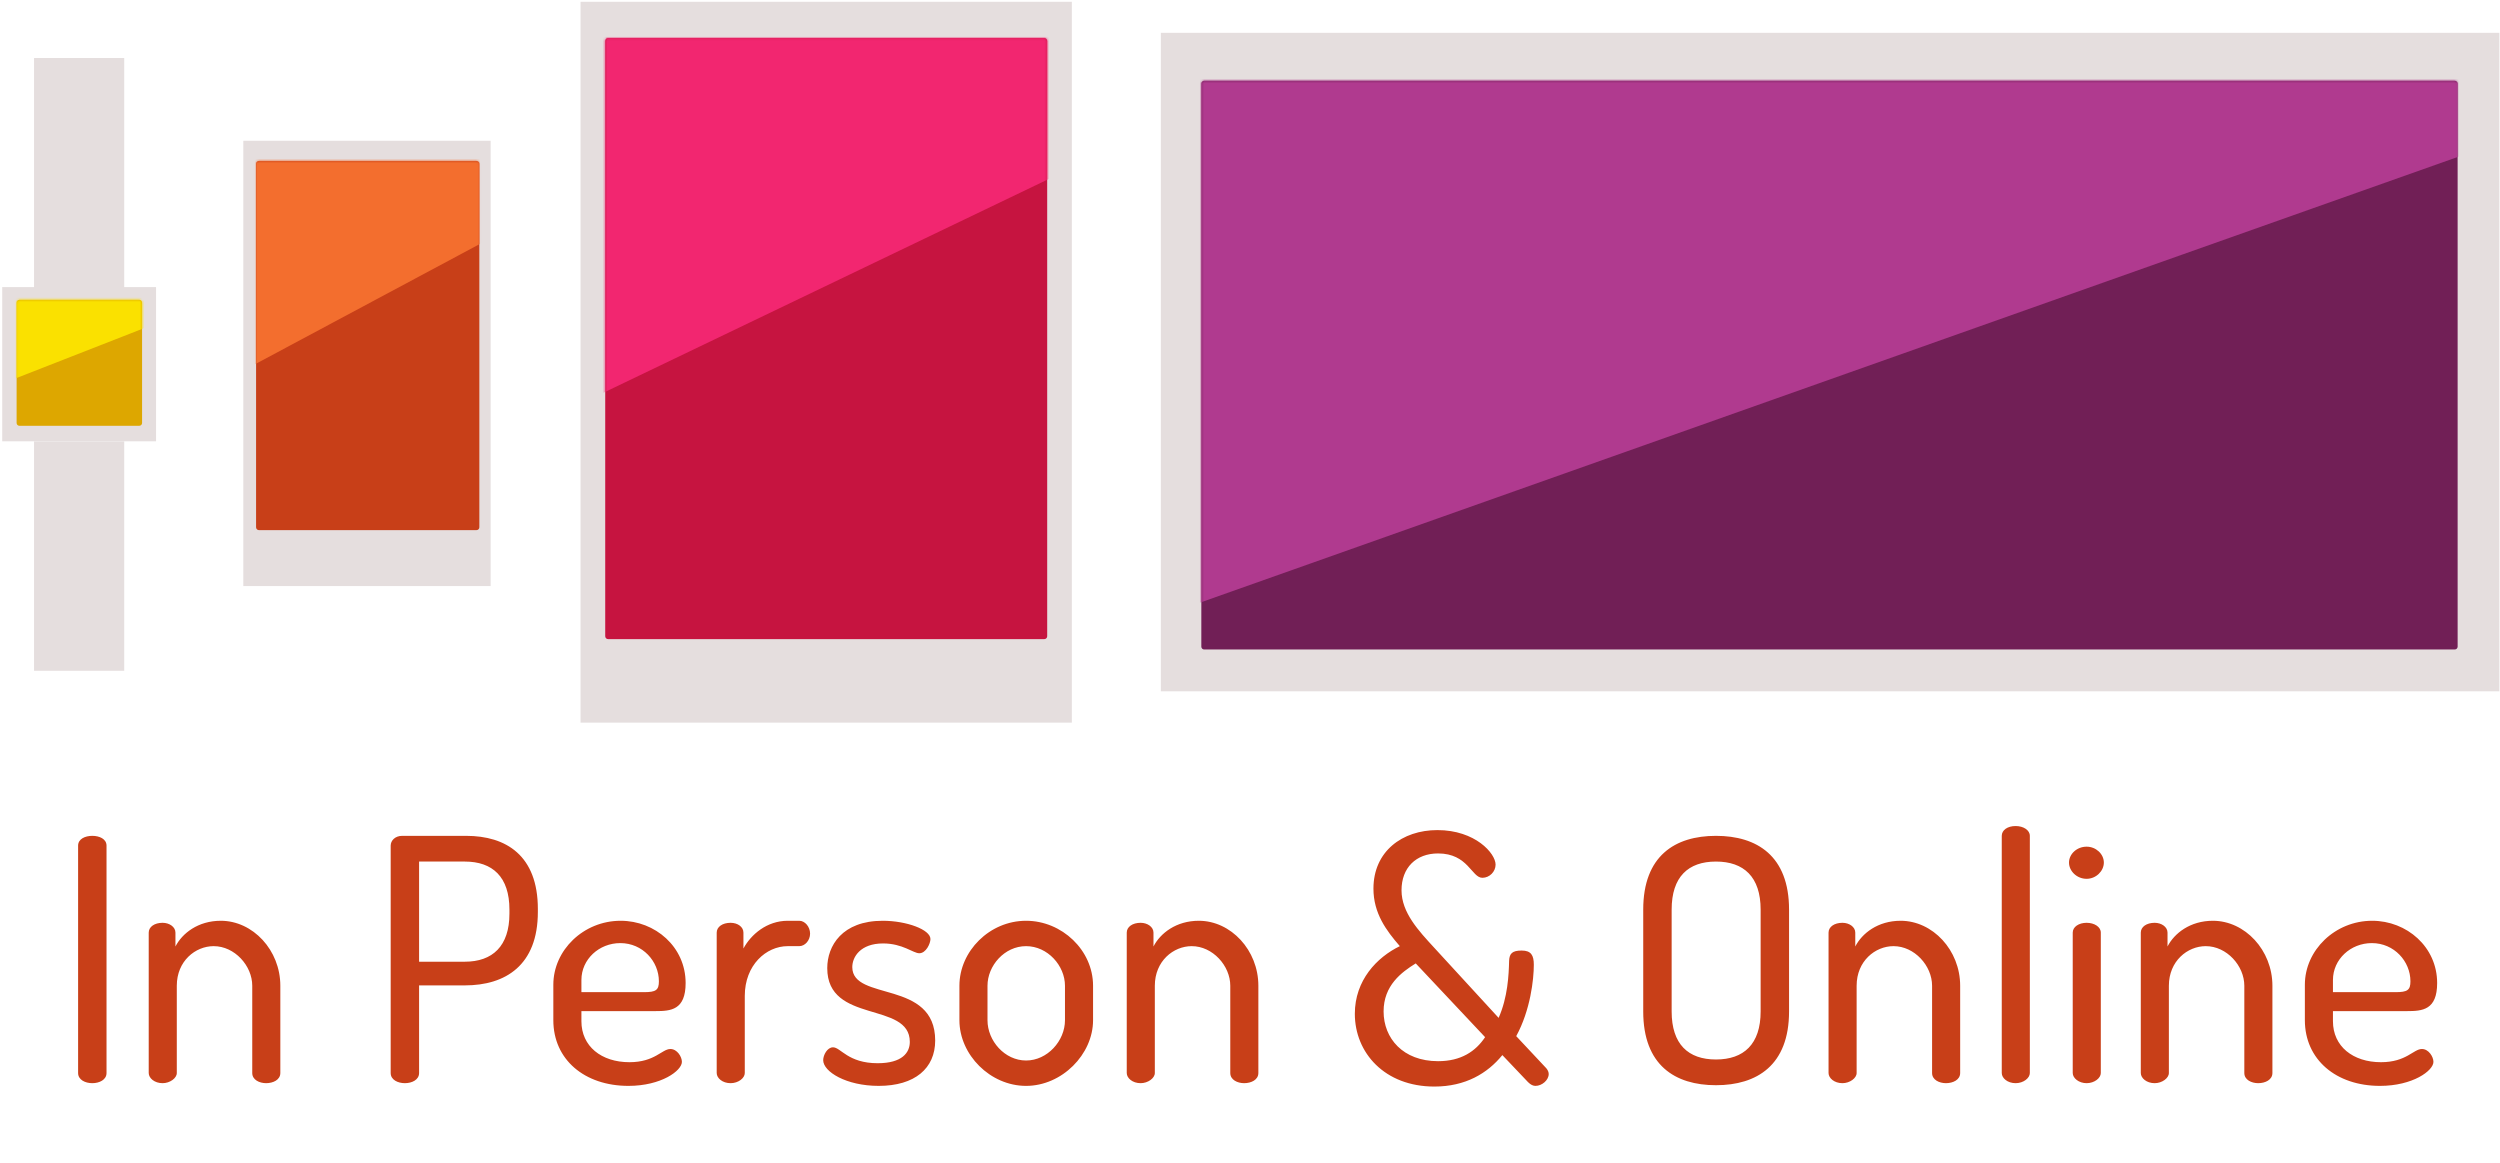
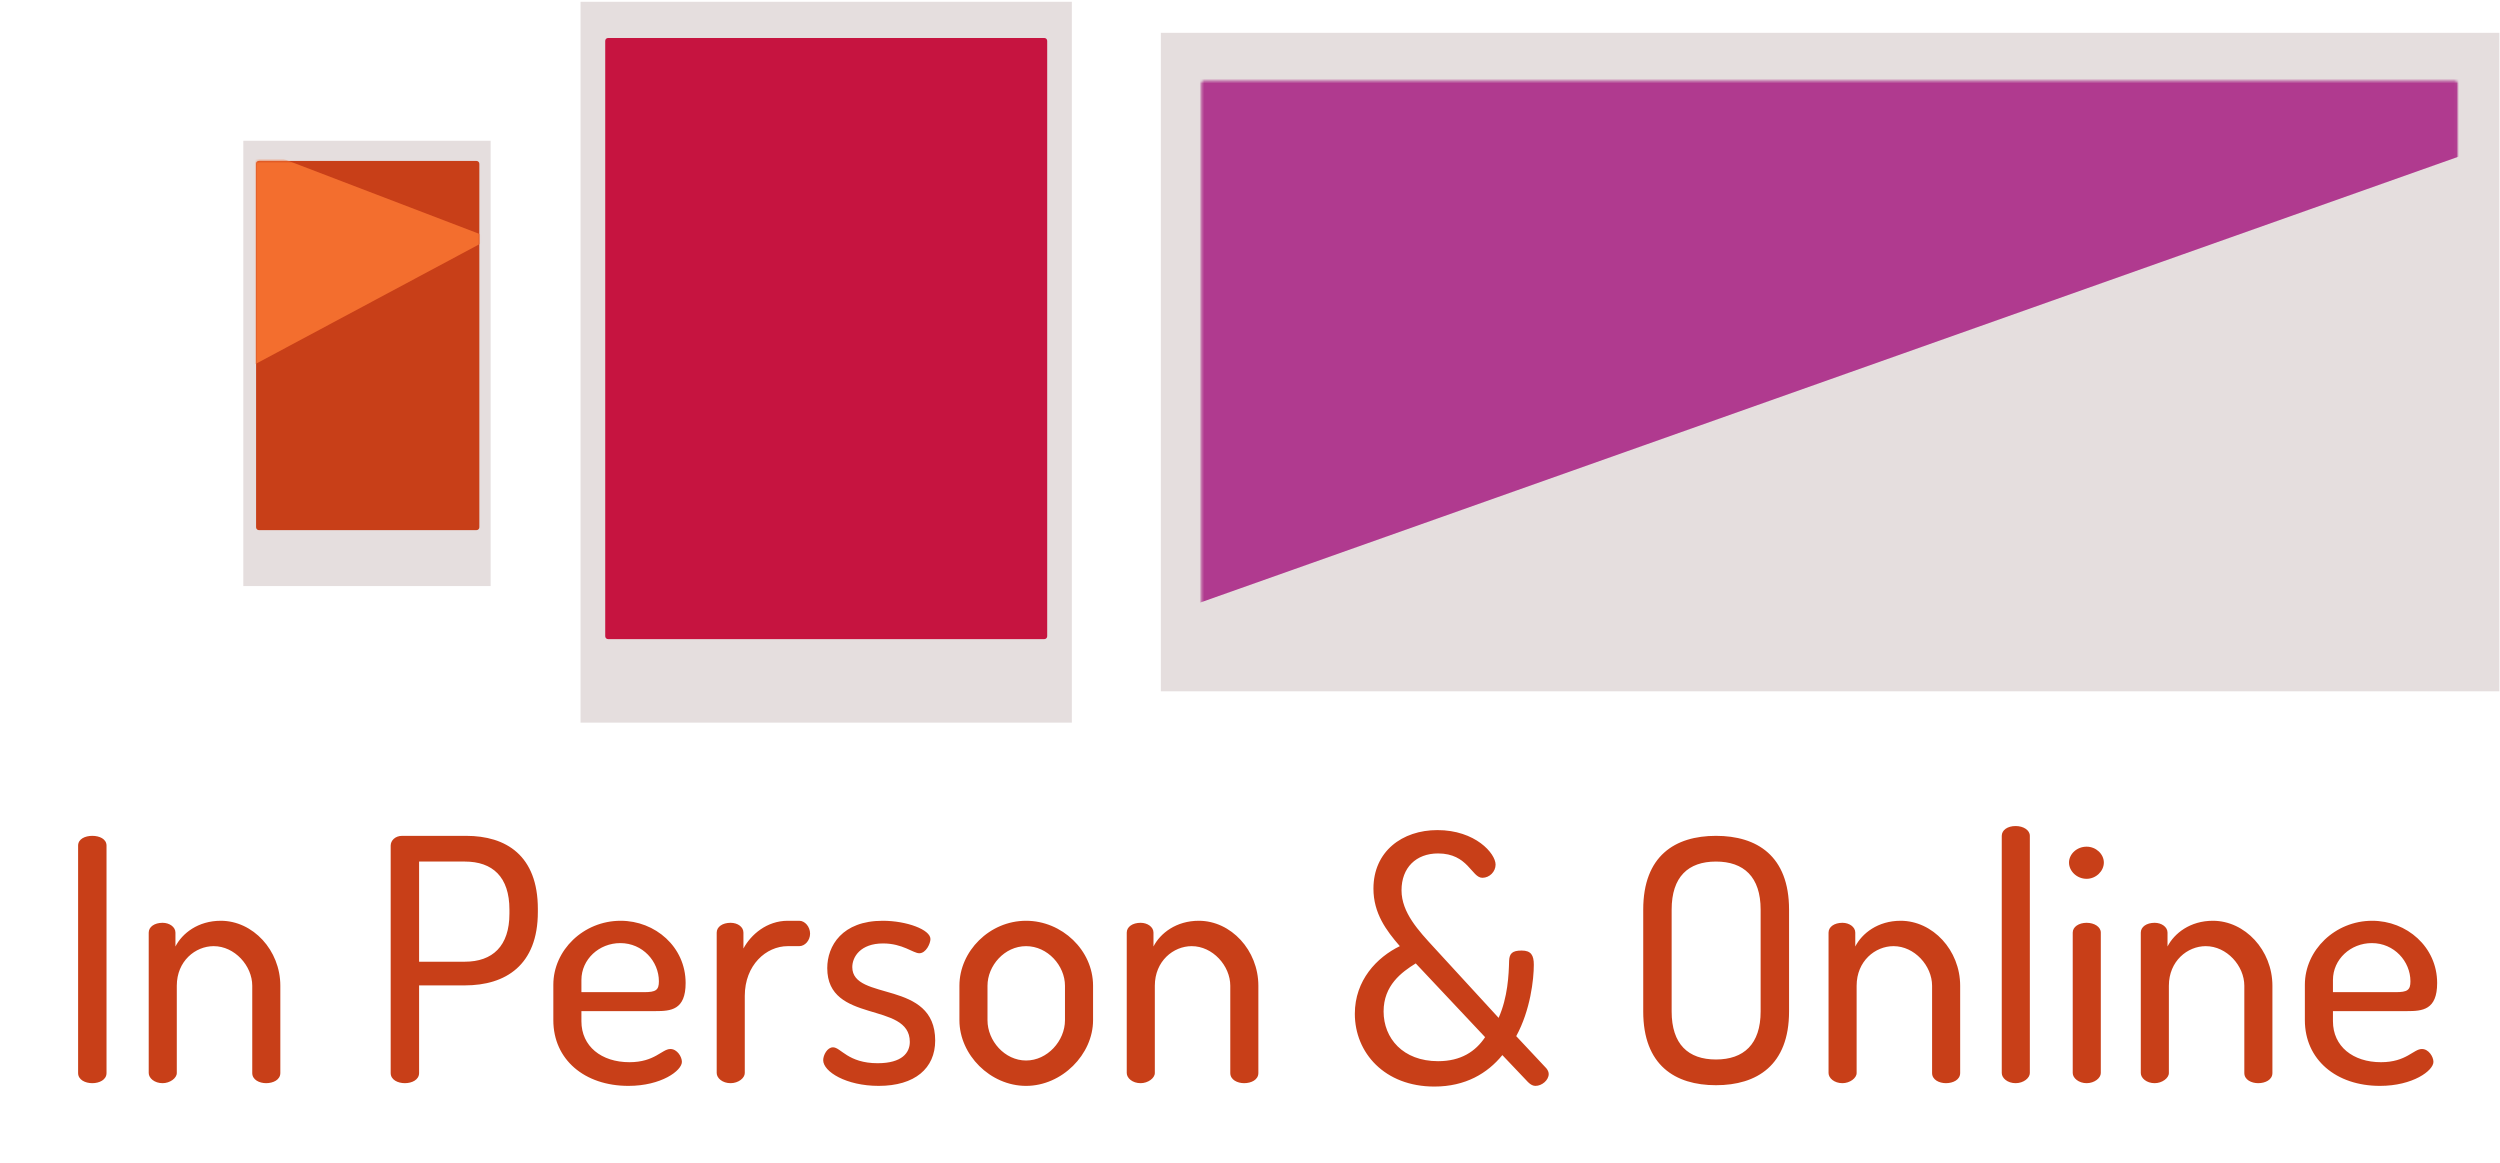
<svg xmlns="http://www.w3.org/2000/svg" width="1064" height="495" viewBox="0 0 1064 495" fill="none">
  <path d="M494.053 13.971H1063.73V294.217H494.053V13.971Z" fill="#E5DEDE" />
-   <path d="M511.284 35.583C511.284 34.911 511.828 34.367 512.5 34.367H1044.75C1045.42 34.367 1045.97 34.911 1045.97 35.583V275.21C1045.97 275.882 1045.42 276.426 1044.75 276.426H512.5C511.828 276.426 511.284 275.882 511.284 275.21V35.583Z" fill="#711F56" />
  <mask id="mask0" mask-type="alpha" maskUnits="userSpaceOnUse" x="511" y="34" width="535" height="243">
    <path d="M511.284 35.583C511.284 34.911 511.828 34.367 512.5 34.367H1044.75C1045.42 34.367 1045.97 34.911 1045.97 35.583V275.21C1045.97 275.882 1045.42 276.426 1044.75 276.426H512.5C511.828 276.426 511.284 275.882 511.284 275.21V35.583Z" fill="white" />
  </mask>
  <g mask="url(#mask0)">
    <g style="mix-blend-mode:screen">
      <path fill-rule="evenodd" clip-rule="evenodd" d="M497.935 261.014L1060.81 61.558L1055.8 21.771H504.007L497.935 261.014Z" fill="#B03A8F" />
    </g>
  </g>
  <path d="M247.083 0.763H456.184V307.56H247.083V0.763Z" fill="#E5DEDE" />
  <path d="M257.584 17.386C257.584 16.715 258.128 16.17 258.799 16.17H444.468C445.139 16.17 445.684 16.715 445.684 17.386V270.79C445.684 271.461 445.139 272.006 444.468 272.006H258.799C258.128 272.006 257.584 271.461 257.584 270.79V17.386Z" fill="#C61440" />
  <mask id="mask1" mask-type="alpha" maskUnits="userSpaceOnUse" x="257" y="16" width="189" height="257">
-     <path d="M257.584 17.386C257.584 16.715 258.128 16.17 258.799 16.17H444.468C445.139 16.17 445.684 16.715 445.684 17.386V270.79C445.684 271.461 445.139 272.006 444.468 272.006H258.799C258.128 272.006 257.584 271.461 257.584 270.79V17.386Z" fill="white" />
-   </mask>
+     </mask>
  <g mask="url(#mask1)">
    <g style="mix-blend-mode:screen">
      <path fill-rule="evenodd" clip-rule="evenodd" d="M247.083 171.819L456.184 71.457V0.763L250.245 0.763L247.083 171.819Z" fill="#F22670" />
    </g>
  </g>
  <path d="M103.546 59.913H208.813V249.431H103.546V59.913Z" fill="#E5DEDE" />
  <path d="M108.985 69.714C108.985 69.043 109.53 68.499 110.201 68.499H202.797C203.469 68.499 204.013 69.043 204.013 69.714V224.411C204.013 225.082 203.469 225.626 202.797 225.626H110.201C109.53 225.626 108.985 225.082 108.985 224.411V69.714Z" fill="#C83F18" />
  <mask id="mask2" mask-type="alpha" maskUnits="userSpaceOnUse" x="108" y="68" width="97" height="158">
    <path d="M108.985 69.714C108.985 69.043 109.53 68.499 110.201 68.499H202.797C203.469 68.499 204.013 69.043 204.013 69.714V224.411C204.013 225.082 203.469 225.626 202.797 225.626H110.201C109.53 225.626 108.985 225.082 108.985 224.411V69.714Z" fill="white" />
  </mask>
  <g mask="url(#mask2)">
    <g style="mix-blend-mode:screen">
-       <path fill-rule="evenodd" clip-rule="evenodd" d="M98.746 160.256L208.813 101.383V59.913L100.41 59.913L98.746 160.256Z" fill="#F36E2E" />
+       <path fill-rule="evenodd" clip-rule="evenodd" d="M98.746 160.256L208.813 101.383L100.41 59.913L98.746 160.256Z" fill="#F36E2E" />
    </g>
  </g>
-   <path fill-rule="evenodd" clip-rule="evenodd" d="M14.488 24.691V122.184H0.942V187.824H66.413V122.184H52.867V24.691H14.488ZM14.488 285.484V187.935H52.867V285.484H14.488Z" fill="#E5DEDE" />
-   <path d="M7.068 128.815C7.068 128.143 7.612 127.599 8.283 127.599H59.252C59.924 127.599 60.468 128.143 60.468 128.815V180.012C60.468 180.684 59.924 181.228 59.252 181.228H8.283C7.612 181.228 7.068 180.684 7.068 180.012V128.815Z" fill="#DDA700" />
  <mask id="mask3" mask-type="alpha" maskUnits="userSpaceOnUse" x="7" y="127" width="54" height="55">
-     <path d="M7.068 128.815C7.068 128.143 7.612 127.599 8.283 127.599H59.252C59.924 127.599 60.468 128.143 60.468 128.815V180.012C60.468 180.684 59.924 181.228 59.252 181.228H8.283C7.612 181.228 7.068 180.684 7.068 180.012V128.815Z" fill="white" />
-   </mask>
+     </mask>
  <g mask="url(#mask3)">
    <path fill-rule="evenodd" clip-rule="evenodd" d="M0.942 163.265L66.413 137.668V119.638L1.932 119.638L0.942 163.265Z" fill="#FAE100" />
  </g>
  <path d="M33.24 456.68C33.24 459.56 36.264 461 39.288 461C42.312 461 45.336 459.56 45.336 456.68V359.912C45.336 357.032 42.312 355.736 39.288 355.736C36.264 355.736 33.24 357.032 33.24 359.912V456.68ZM75.245 419.528C75.245 409.016 83.165 402.68 90.941 402.68C99.869 402.68 107.357 411.032 107.357 419.528V456.68C107.357 459.56 110.381 461 113.261 461C116.285 461 119.309 459.56 119.309 456.68V419.528C119.309 404.408 107.645 391.88 93.965 391.88C84.317 391.88 77.549 397.208 74.669 402.824V396.92C74.669 394.472 72.077 392.744 69.197 392.744C65.741 392.744 63.293 394.472 63.293 396.92V456.68C63.293 458.84 65.741 461 69.197 461C72.365 461 75.245 458.84 75.245 456.68V419.528ZM166.271 456.68C166.271 459.56 169.295 461 172.319 461C175.343 461 178.367 459.56 178.367 456.68V419.384H197.807C215.231 419.384 228.911 410.744 228.911 388.136V386.84C228.911 364.088 215.375 355.736 198.383 355.736H171.167C168.143 355.736 166.271 357.752 166.271 359.912V456.68ZM197.807 366.68C209.615 366.68 216.815 373.16 216.815 387.128V388.856C216.815 402.68 209.615 409.304 197.807 409.304H178.367V366.68H197.807ZM264.154 391.88C248.314 391.88 235.498 404.408 235.498 419.096V434.216C235.498 450.92 248.746 462.152 267.466 462.152C281.434 462.152 290.218 455.672 290.218 451.928C290.218 449.768 288.202 446.456 285.322 446.456C281.722 446.456 278.698 452.072 267.898 452.072C255.946 452.072 247.45 445.304 247.45 434.648V430.328H278.986C285.466 430.328 291.802 429.896 291.802 418.376C291.802 402.968 278.842 391.88 264.154 391.88ZM247.45 422.264V417.08C247.45 408.296 254.938 401.384 264.01 401.384C273.514 401.384 280.426 409.16 280.426 417.656C280.426 421.4 279.13 422.264 274.09 422.264H247.45ZM340.163 402.68C342.611 402.68 344.771 400.232 344.771 397.352C344.771 394.472 342.611 391.88 340.163 391.88H335.267C326.339 391.88 319.571 397.784 316.403 403.688V396.92C316.403 394.472 313.955 392.744 310.931 392.744C307.475 392.744 305.027 394.472 305.027 396.92V456.68C305.027 458.84 307.475 461 310.931 461C314.243 461 316.979 458.84 316.979 456.68V423.848C316.979 410.744 326.051 402.68 335.267 402.68H340.163ZM373.535 452.504C360.863 452.504 357.839 445.736 354.527 445.736C352.079 445.736 350.351 449.048 350.351 451.208C350.351 456.104 360.143 462.152 373.967 462.152C389.375 462.152 398.015 454.664 398.015 442.856C398.015 416.792 362.735 426.296 362.735 411.608C362.735 407.288 366.191 401.528 375.839 401.528C384.191 401.528 388.655 405.704 391.247 405.704C394.127 405.704 395.999 401.528 395.999 399.656C395.999 395.624 385.775 391.88 375.695 391.88C358.415 391.88 352.079 402.536 352.079 412.04C352.079 435.944 387.215 426.008 387.215 443.432C387.215 448.04 383.903 452.504 373.535 452.504ZM436.694 391.88C421.142 391.88 408.326 404.84 408.326 419.528V434.216C408.326 448.904 421.43 462.152 436.694 462.152C451.958 462.152 465.206 448.76 465.206 434.216V419.528C465.206 404.408 451.958 391.88 436.694 391.88ZM453.254 434.216C453.254 443 445.766 451.352 436.694 451.352C427.622 451.352 420.278 443 420.278 434.216V419.528C420.278 411.032 427.478 402.68 436.694 402.68C445.91 402.68 453.254 411.032 453.254 419.528V434.216ZM491.495 419.528C491.495 409.016 499.415 402.68 507.191 402.68C516.119 402.68 523.607 411.032 523.607 419.528V456.68C523.607 459.56 526.631 461 529.511 461C532.535 461 535.559 459.56 535.559 456.68V419.528C535.559 404.408 523.895 391.88 510.215 391.88C500.567 391.88 493.799 397.208 490.919 402.824V396.92C490.919 394.472 488.327 392.744 485.447 392.744C481.991 392.744 479.543 394.472 479.543 396.92V456.68C479.543 458.84 481.991 461 485.447 461C488.615 461 491.495 458.84 491.495 456.68V419.528ZM610.457 462.44C623.705 462.44 633.065 456.824 639.401 449.048L650.345 460.568C651.497 461.72 652.505 462.152 653.513 462.152C656.249 462.152 659.129 459.704 659.129 457.112C659.129 456.392 658.841 455.528 658.121 454.664L645.305 440.984C651.353 429.896 652.793 416.792 652.793 410.6C652.793 406.568 651.641 404.552 647.609 404.552C643.577 404.552 642.425 405.848 642.281 408.872C642.137 414.92 641.705 424.424 637.817 433.208L610.313 403.256C603.833 396.2 596.489 388.424 596.489 378.92C596.489 369.272 602.681 363.224 612.041 363.224C624.857 363.224 626.297 373.592 630.905 373.592C633.929 373.592 636.521 371 636.521 367.976C636.521 363.224 627.881 353.288 611.753 353.288C596.777 353.288 584.537 362.36 584.537 378.2C584.537 388.712 590.009 396.056 595.769 402.68C585.977 407.432 576.617 417.224 576.617 431.48C576.617 448.04 589.289 462.44 610.457 462.44ZM612.041 451.64C597.065 451.64 588.857 441.848 588.857 430.472C588.857 419.384 596.489 413.768 602.537 410.024L632.057 441.416C628.025 447.464 621.833 451.64 612.041 451.64ZM730.317 461.864C747.741 461.864 761.421 453.368 761.421 430.472V387.128C761.421 364.232 747.741 355.736 730.317 355.736C712.893 355.736 699.357 364.232 699.357 387.128V430.472C699.357 453.368 712.893 461.864 730.317 461.864ZM749.325 430.472C749.325 444.44 742.125 450.92 730.317 450.92C718.509 450.92 711.453 444.44 711.453 430.472V387.128C711.453 373.16 718.509 366.68 730.317 366.68C742.125 366.68 749.325 373.16 749.325 387.128V430.472ZM790.182 419.528C790.182 409.016 798.102 402.68 805.878 402.68C814.806 402.68 822.294 411.032 822.294 419.528V456.68C822.294 459.56 825.318 461 828.198 461C831.222 461 834.246 459.56 834.246 456.68V419.528C834.246 404.408 822.582 391.88 808.902 391.88C799.254 391.88 792.486 397.208 789.606 402.824V396.92C789.606 394.472 787.014 392.744 784.134 392.744C780.678 392.744 778.23 394.472 778.23 396.92V456.68C778.23 458.84 780.678 461 784.134 461C787.302 461 790.182 458.84 790.182 456.68V419.528ZM857.852 351.56C854.396 351.56 851.948 353.288 851.948 355.736V456.68C851.948 458.84 854.396 461 857.852 461C861.164 461 863.9 458.84 863.9 456.68V355.736C863.9 353.288 861.164 351.56 857.852 351.56ZM888.056 392.744C884.744 392.744 882.152 394.472 882.152 396.92V456.68C882.152 458.84 884.744 461 888.056 461C891.368 461 894.104 458.84 894.104 456.68V396.92C894.104 394.472 891.368 392.744 888.056 392.744ZM888.056 360.344C883.88 360.344 880.568 363.512 880.568 367.112C880.568 370.712 883.88 374.024 888.056 374.024C892.088 374.024 895.4 370.712 895.4 367.112C895.4 363.512 892.088 360.344 888.056 360.344ZM923.073 419.528C923.073 409.016 930.993 402.68 938.769 402.68C947.697 402.68 955.185 411.032 955.185 419.528V456.68C955.185 459.56 958.209 461 961.089 461C964.113 461 967.137 459.56 967.137 456.68V419.528C967.137 404.408 955.473 391.88 941.793 391.88C932.145 391.88 925.377 397.208 922.497 402.824V396.92C922.497 394.472 919.905 392.744 917.025 392.744C913.569 392.744 911.121 394.472 911.121 396.92V456.68C911.121 458.84 913.569 461 917.025 461C920.193 461 923.073 458.84 923.073 456.68V419.528ZM1009.61 391.88C993.767 391.88 980.951 404.408 980.951 419.096V434.216C980.951 450.92 994.199 462.152 1012.92 462.152C1026.89 462.152 1035.67 455.672 1035.67 451.928C1035.67 449.768 1033.65 446.456 1030.77 446.456C1027.17 446.456 1024.15 452.072 1013.35 452.072C1001.4 452.072 992.903 445.304 992.903 434.648V430.328H1024.44C1030.92 430.328 1037.25 429.896 1037.25 418.376C1037.25 402.968 1024.29 391.88 1009.61 391.88ZM992.903 422.264V417.08C992.903 408.296 1000.39 401.384 1009.46 401.384C1018.97 401.384 1025.88 409.16 1025.88 417.656C1025.88 421.4 1024.58 422.264 1019.54 422.264H992.903Z" fill="#C83F18" />
</svg>